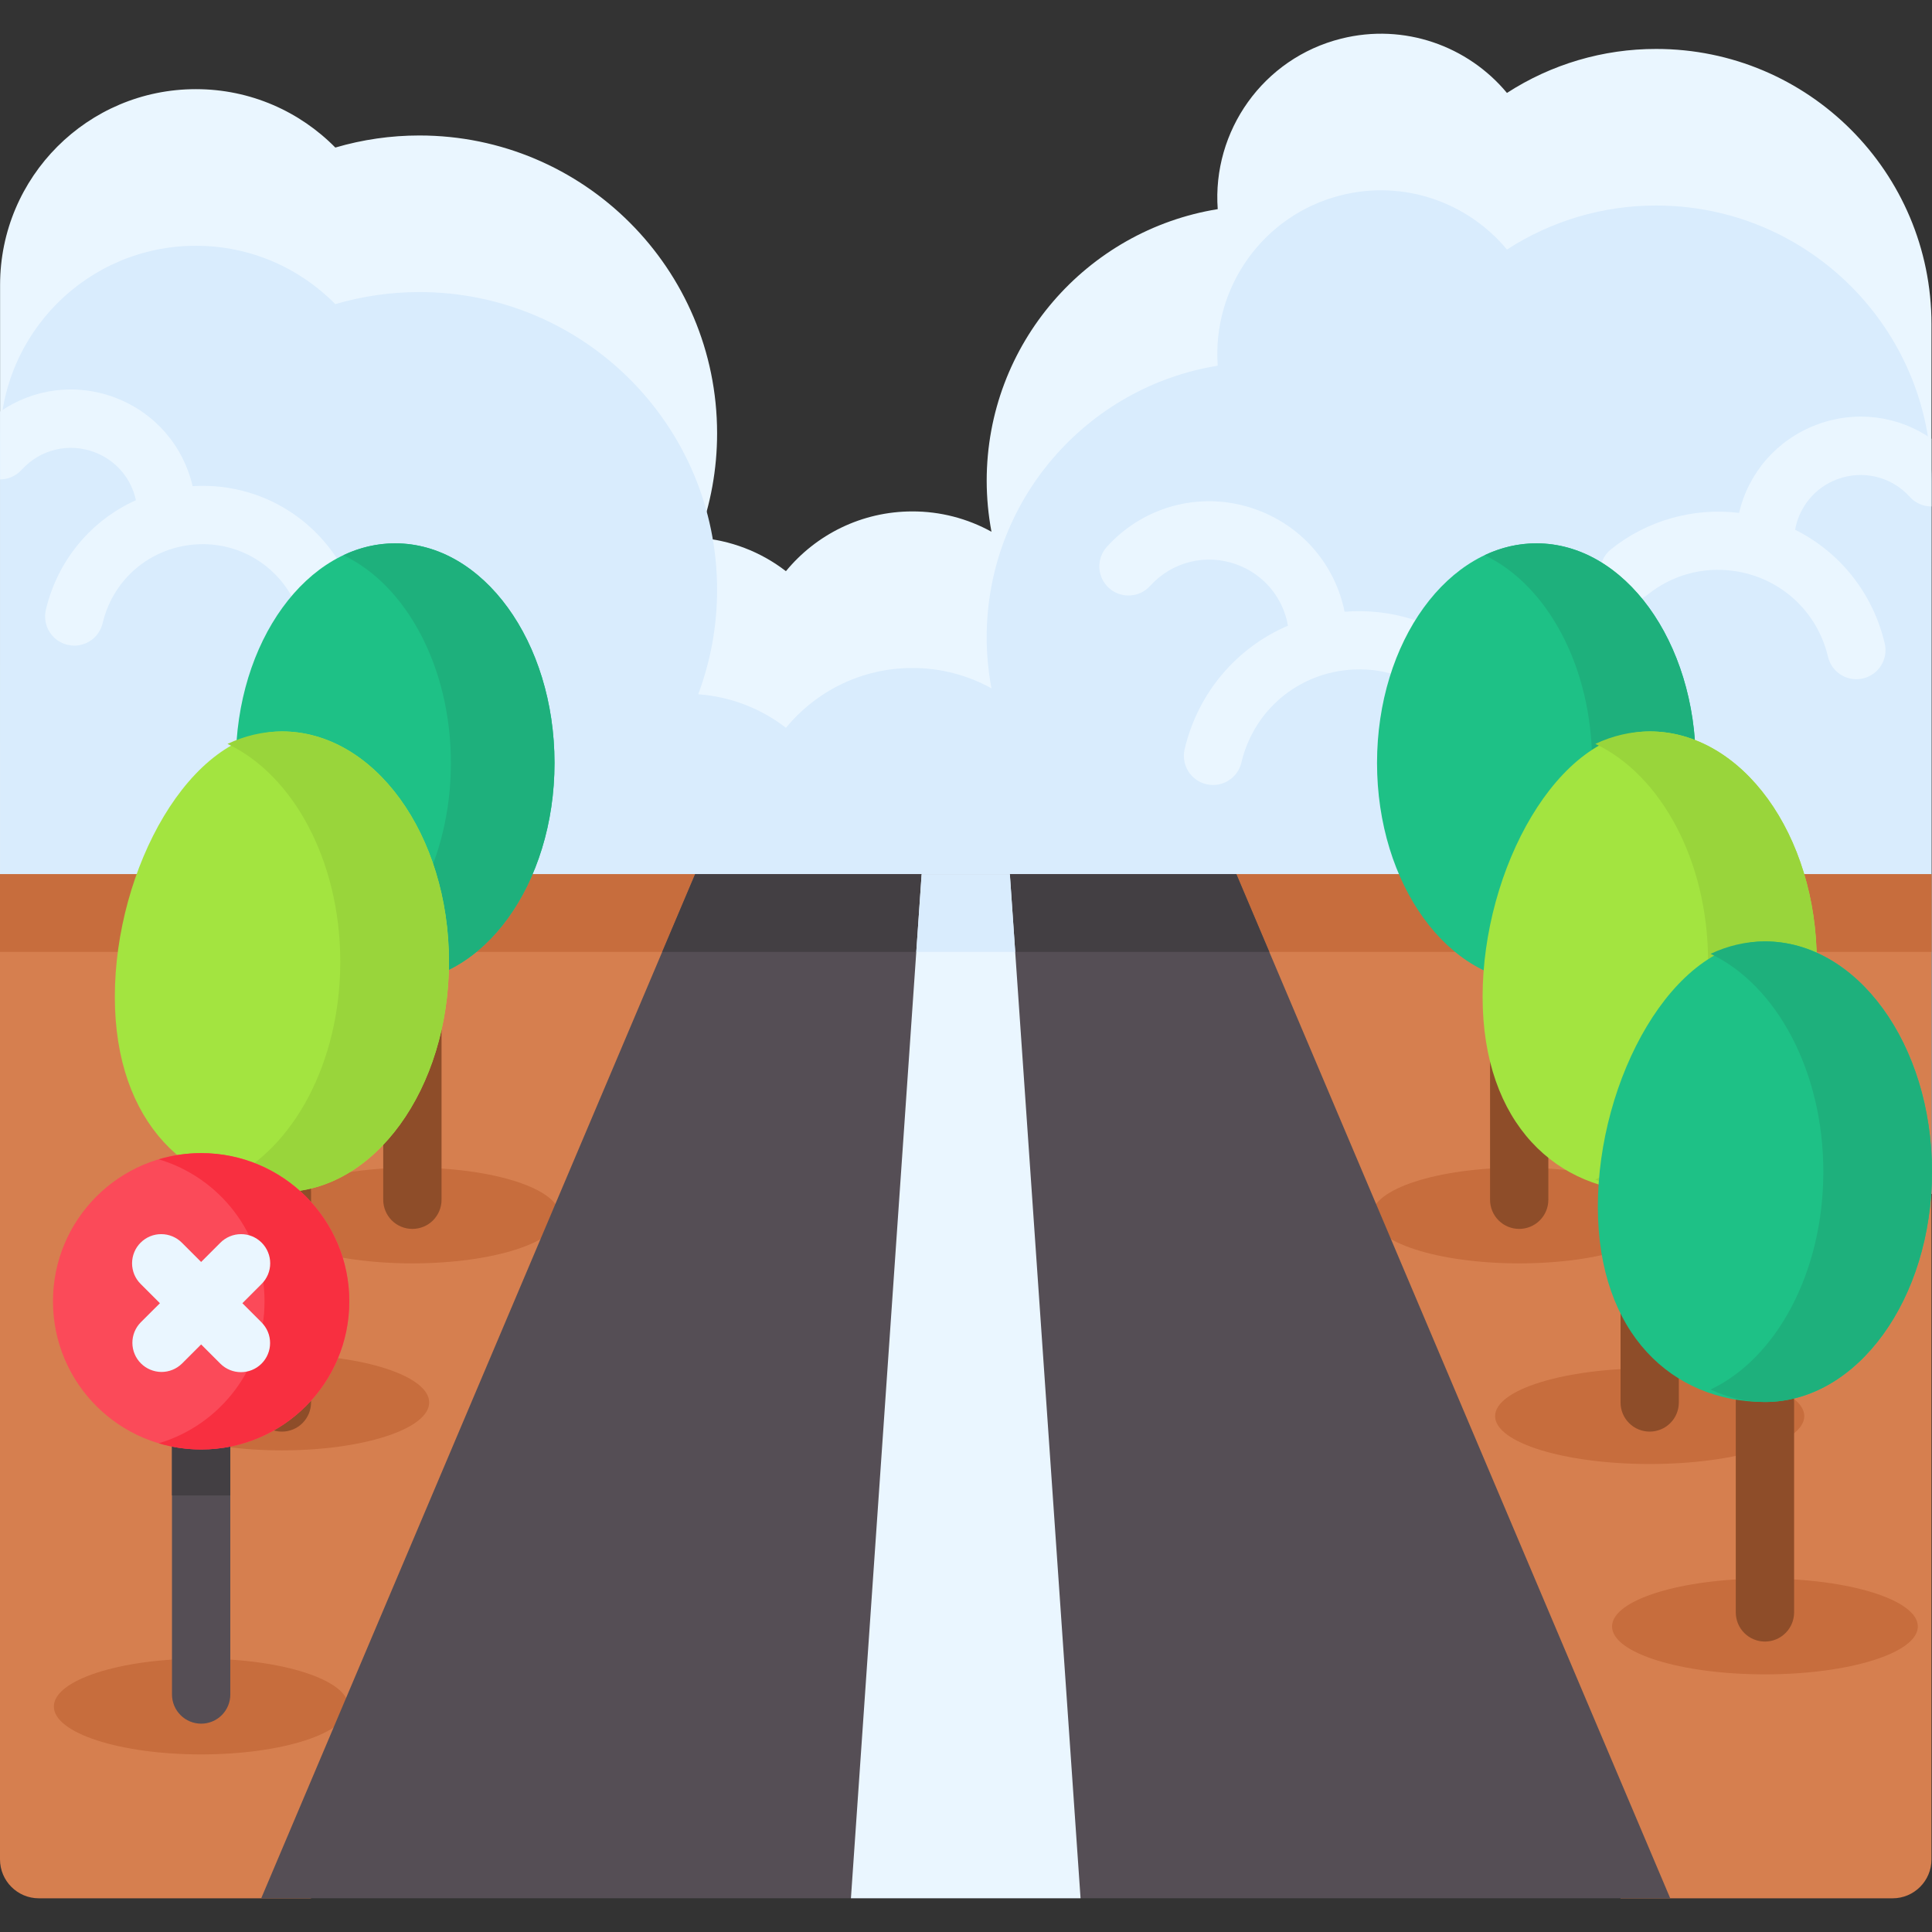
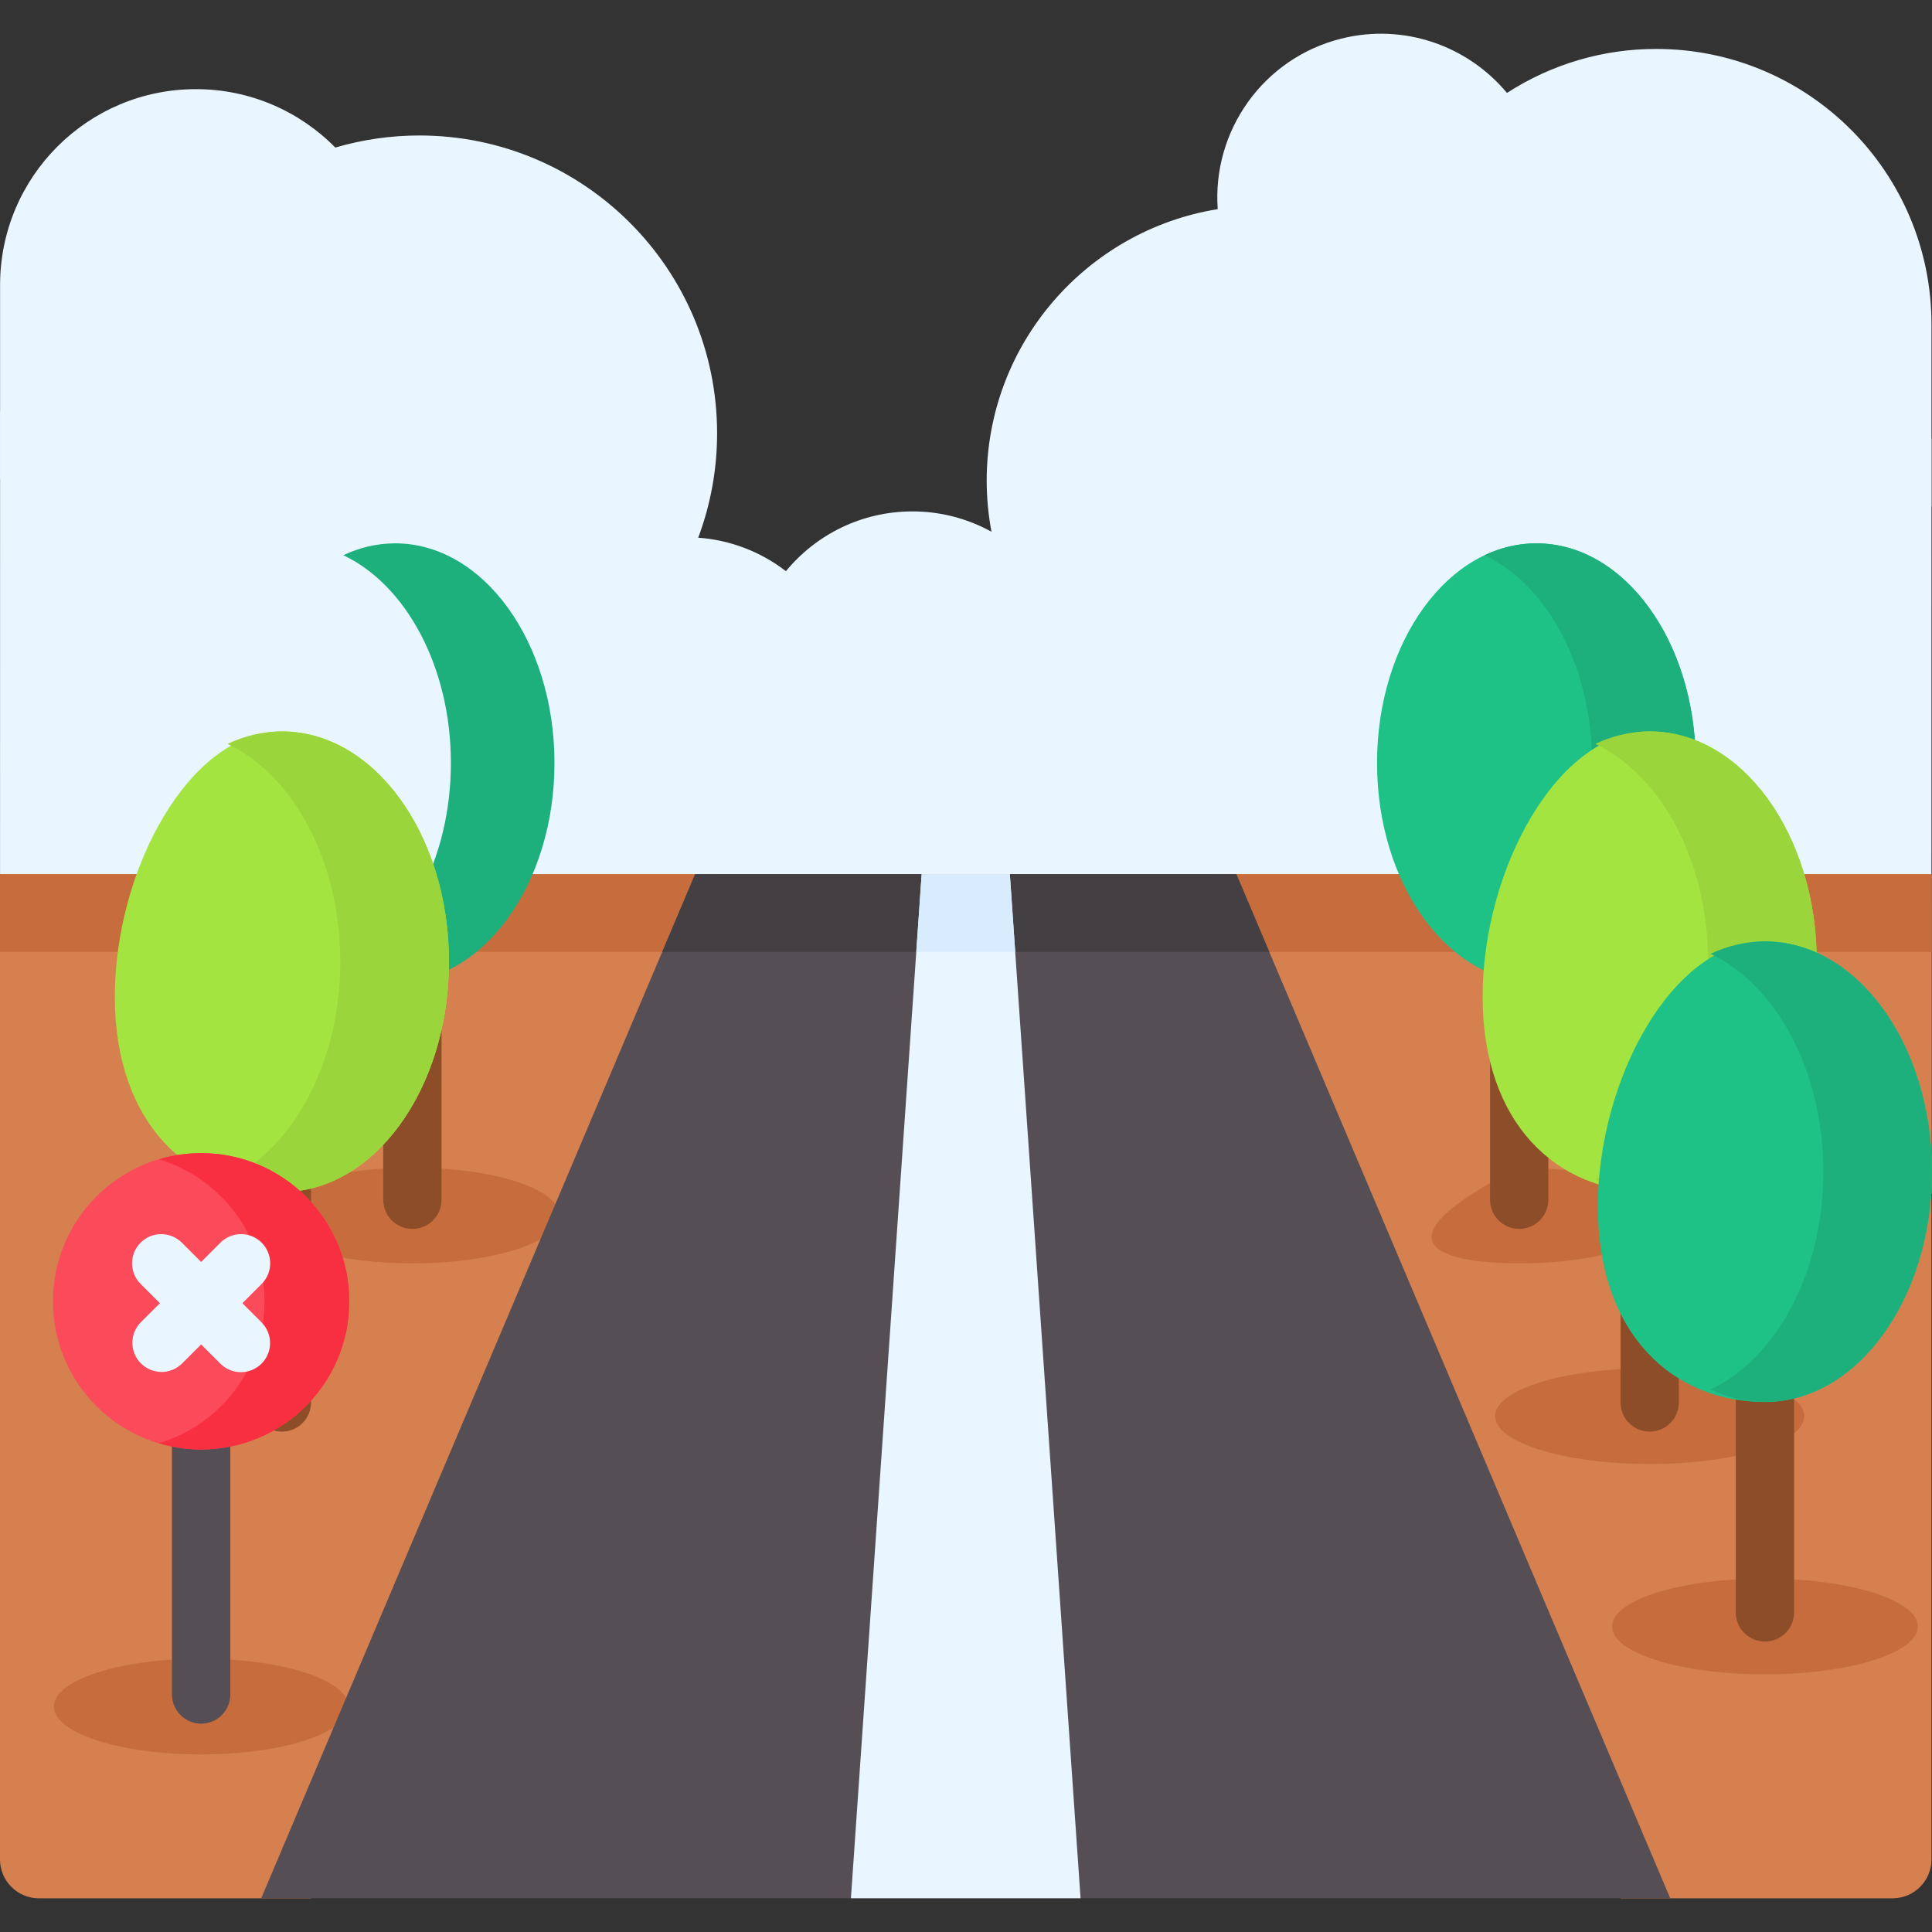
<svg xmlns="http://www.w3.org/2000/svg" width="48" height="48" viewBox="0 0 48 48" fill="none">
  <rect x="0" y="0" width="48" height="48" fill="#333333" stroke="none" />
  <g clip-path="url(#clip0_4193_420)">
    <path d="M47.987 8.055V12.583L47.986 29.663H0L0.002 11.91V7.081C0.002 4.394 2.18 2.215 4.867 2.215C6.223 2.215 7.449 2.771 8.331 3.666C9.009 3.467 9.712 3.366 10.418 3.366C14.503 3.366 17.816 6.678 17.816 10.764C17.817 11.65 17.658 12.529 17.347 13.359C18.139 13.416 18.898 13.705 19.526 14.191C20.272 13.284 21.403 12.706 22.669 12.706C23.356 12.705 24.032 12.879 24.633 13.211C24.554 12.794 24.515 12.37 24.514 11.946C24.514 8.543 27 5.722 30.254 5.196C30.113 3.261 31.376 1.447 33.322 0.96C34.889 0.568 36.472 1.144 37.44 2.309C38.544 1.594 39.832 1.214 41.148 1.216C44.925 1.216 47.987 4.277 47.987 8.055Z" fill="#EAF6FF" />
-     <path d="M47.987 29.663V11.945C47.987 8.168 44.925 5.106 41.148 5.106C39.832 5.104 38.544 5.484 37.44 6.2C36.473 5.034 34.89 4.458 33.322 4.85C31.376 5.337 30.113 7.151 30.254 9.086C27 9.612 24.514 12.433 24.514 15.836C24.514 16.269 24.556 16.691 24.633 17.101C24.032 16.769 23.356 16.595 22.669 16.596C21.403 16.596 20.273 17.175 19.527 18.082C18.898 17.596 18.14 17.306 17.347 17.249C17.658 16.419 17.817 15.54 17.816 14.654C17.816 10.568 14.504 7.256 10.418 7.256C9.712 7.256 9.009 7.357 8.331 7.556C7.449 6.661 6.223 6.106 4.867 6.106C2.18 6.106 0.002 8.284 0.002 10.971V29.663H47.987V29.663Z" fill="#D9ECFD" />
    <path d="M47.987 10.901V12.583C47.886 12.584 47.786 12.563 47.693 12.522C47.601 12.481 47.518 12.421 47.45 12.346C46.991 11.838 46.28 11.667 45.64 11.909C45.373 12.009 45.136 12.177 44.954 12.397C44.771 12.616 44.649 12.88 44.599 13.161C45.704 13.712 46.529 14.728 46.825 15.984C46.918 16.373 46.677 16.763 46.288 16.855C46.233 16.868 46.177 16.875 46.12 16.875C45.792 16.875 45.495 16.65 45.416 16.317C45.149 15.186 44.233 14.35 43.084 14.186C42.307 14.075 41.544 14.285 40.932 14.776C40.858 14.835 40.773 14.88 40.682 14.906C40.59 14.933 40.495 14.942 40.4 14.931C40.306 14.921 40.214 14.892 40.131 14.846C40.047 14.801 39.974 14.739 39.914 14.665C39.663 14.354 39.713 13.897 40.025 13.647C40.918 12.929 42.073 12.604 43.207 12.743C43.438 11.75 44.143 10.927 45.128 10.554C46.1 10.185 47.162 10.327 47.987 10.901ZM36.555 16.164C35.668 15.452 34.534 15.107 33.406 15.198C33.175 14.056 32.382 13.103 31.26 12.678C29.931 12.175 28.455 12.531 27.5 13.585C27.436 13.655 27.387 13.738 27.355 13.827C27.323 13.917 27.309 14.012 27.313 14.107C27.318 14.202 27.341 14.295 27.382 14.381C27.423 14.467 27.48 14.544 27.55 14.608C27.693 14.737 27.881 14.804 28.073 14.794C28.264 14.785 28.445 14.7 28.574 14.557C29.125 13.948 29.979 13.742 30.747 14.033C31.414 14.285 31.88 14.86 31.999 15.545C30.724 16.091 29.764 17.209 29.432 18.612C29.407 18.718 29.406 18.829 29.43 18.936C29.454 19.042 29.501 19.142 29.569 19.228C29.637 19.314 29.724 19.383 29.822 19.431C29.921 19.478 30.029 19.503 30.138 19.503C30.301 19.503 30.459 19.448 30.587 19.346C30.715 19.245 30.805 19.104 30.842 18.945C31.129 17.733 32.11 16.837 33.342 16.661C34.173 16.542 34.992 16.767 35.648 17.293C35.722 17.353 35.807 17.397 35.898 17.424C35.99 17.451 36.085 17.459 36.18 17.449C36.275 17.438 36.366 17.41 36.45 17.364C36.533 17.318 36.607 17.256 36.666 17.182C36.726 17.108 36.77 17.023 36.797 16.932C36.824 16.84 36.832 16.745 36.822 16.65C36.811 16.556 36.782 16.464 36.737 16.381C36.691 16.297 36.629 16.224 36.555 16.164ZM8.233 15.085C7.886 15.282 7.443 15.16 7.246 14.812C6.726 13.894 5.715 13.396 4.67 13.546C3.625 13.695 2.793 14.455 2.55 15.482C2.512 15.641 2.422 15.783 2.295 15.884C2.167 15.985 2.009 16.04 1.846 16.041C1.789 16.041 1.733 16.034 1.679 16.02C1.586 15.999 1.499 15.959 1.421 15.903C1.344 15.848 1.279 15.777 1.229 15.697C1.178 15.616 1.145 15.526 1.13 15.432C1.114 15.338 1.118 15.242 1.14 15.149C1.432 13.915 2.267 12.927 3.377 12.427C3.261 11.887 2.882 11.437 2.349 11.235C1.709 10.992 0.998 11.165 0.539 11.671C0.471 11.746 0.388 11.806 0.296 11.848C0.203 11.889 0.103 11.91 0.002 11.91V10.227C0.828 9.653 1.888 9.511 2.862 9.88C3.85 10.255 4.556 11.081 4.785 12.079C6.307 11.982 7.743 12.751 8.507 14.098C8.704 14.445 8.582 14.888 8.233 15.085Z" fill="#EAF6FF" />
    <path d="M0 21.719H17.807L7.726 47.163H0.966C0.432 47.163 0 46.729 0 46.196V21.719ZM47.987 21.719V46.196C47.987 46.729 47.555 47.163 47.021 47.163H40.262L30.181 21.719H47.987Z" fill="#D67F4F" />
    <path d="M4.997 43.588C7.019 43.588 8.657 43.055 8.657 42.398C8.657 41.741 7.019 41.209 4.997 41.209C2.976 41.209 1.338 41.741 1.338 42.398C1.338 43.055 2.976 43.588 4.997 43.588Z" fill="#C76D3D" />
    <path d="M10.245 31.388C12.267 31.388 13.905 30.856 13.905 30.199C13.905 29.541 12.267 29.009 10.245 29.009C8.224 29.009 6.586 29.541 6.586 30.199C6.586 30.856 8.224 31.388 10.245 31.388Z" fill="#C76D3D" />
-     <path d="M7.003 36.034C9.024 36.034 10.663 35.501 10.663 34.844C10.663 34.187 9.024 33.654 7.003 33.654C4.982 33.654 3.344 34.187 3.344 34.844C3.344 35.501 4.982 36.034 7.003 36.034Z" fill="#C76D3D" />
-     <path d="M37.742 31.388C39.764 31.388 41.402 30.856 41.402 30.199C41.402 29.541 39.764 29.009 37.742 29.009C35.721 29.009 34.083 29.541 34.083 30.199C34.083 30.856 35.721 31.388 37.742 31.388Z" fill="#C76D3D" />
+     <path d="M37.742 31.388C39.764 31.388 41.402 30.856 41.402 30.199C41.402 29.541 39.764 29.009 37.742 29.009C34.083 30.856 35.721 31.388 37.742 31.388Z" fill="#C76D3D" />
    <path d="M40.986 36.373C43.107 36.373 44.827 35.84 44.827 35.183C44.827 34.526 43.107 33.994 40.986 33.994C38.865 33.994 37.145 34.526 37.145 35.183C37.145 35.84 38.865 36.373 40.986 36.373Z" fill="#C76D3D" />
    <path d="M43.849 41.599C45.947 41.599 47.648 41.066 47.648 40.409C47.648 39.752 45.947 39.219 43.849 39.219C41.752 39.219 40.051 39.752 40.051 40.409C40.051 41.066 41.752 41.599 43.849 41.599Z" fill="#C76D3D" />
    <path d="M0 21.719H47.987V23.65H0V21.719Z" fill="#C76D3D" />
    <path d="M41.496 47.162H6.49L17.27 21.719H30.717L41.496 47.162Z" fill="#554E55" />
    <path d="M31.535 23.65H16.453L17.271 21.719H30.717L31.535 23.65Z" fill="#433F43" />
    <path d="M26.846 47.162H21.141L22.898 21.719H25.089L26.846 47.162Z" fill="#EAF6FF" />
    <path d="M25.223 23.65H22.765L22.898 21.719H25.09L25.223 23.65Z" fill="#D9ECFD" />
    <path d="M38.171 24.413C40.358 24.413 42.13 21.97 42.13 18.956C42.13 15.942 40.358 13.499 38.171 13.499C35.984 13.499 34.212 15.942 34.212 18.956C34.212 21.97 35.984 24.413 38.171 24.413Z" fill="#1EC186" />
    <path d="M42.13 18.956C42.13 21.97 40.357 24.413 38.171 24.413C37.72 24.413 37.288 24.31 36.884 24.118C38.438 23.382 39.555 21.349 39.555 18.956C39.555 16.564 38.438 14.531 36.884 13.794C37.288 13.603 37.72 13.499 38.171 13.499C40.357 13.499 42.13 15.943 42.13 18.956Z" fill="#1EB07C" />
    <path d="M37.744 30.532C37.649 30.532 37.554 30.513 37.467 30.477C37.379 30.441 37.299 30.387 37.232 30.32C37.164 30.253 37.111 30.173 37.075 30.085C37.038 29.997 37.02 29.903 37.02 29.808V24.413C37.02 24.221 37.096 24.037 37.232 23.901C37.367 23.765 37.552 23.689 37.744 23.689C37.936 23.689 38.12 23.765 38.256 23.901C38.392 24.037 38.468 24.221 38.468 24.413V29.808C38.468 30 38.392 30.184 38.256 30.32C38.12 30.456 37.936 30.532 37.744 30.532Z" fill="#8E4D29" />
    <path d="M45.137 23.894C45.137 27.054 43.278 29.616 40.986 29.616C38.694 29.616 36.835 27.923 36.835 24.763C36.835 21.603 38.694 18.172 40.986 18.172C43.278 18.172 45.137 20.734 45.137 23.894Z" fill="#A3E440" />
    <path d="M45.136 23.894C45.136 27.054 43.278 29.615 40.986 29.615C40.513 29.615 40.059 29.507 39.636 29.306C41.266 28.535 42.437 26.403 42.437 23.894C42.437 21.386 41.266 19.254 39.636 18.482C40.059 18.282 40.513 18.172 40.986 18.172C43.278 18.172 45.136 20.734 45.136 23.894Z" fill="#99D53B" />
    <path d="M40.986 35.568C40.891 35.568 40.797 35.549 40.709 35.513C40.621 35.477 40.541 35.423 40.474 35.356C40.407 35.289 40.353 35.209 40.317 35.121C40.28 35.033 40.262 34.939 40.262 34.844V29.615C40.262 29.423 40.338 29.239 40.474 29.103C40.61 28.967 40.794 28.891 40.986 28.891C41.178 28.891 41.362 28.967 41.498 29.103C41.634 29.239 41.71 29.423 41.71 29.615V34.844C41.71 34.939 41.692 35.033 41.655 35.121C41.619 35.209 41.566 35.289 41.498 35.356C41.431 35.423 41.351 35.477 41.263 35.513C41.175 35.549 41.081 35.568 40.986 35.568ZM43.849 40.784C43.754 40.784 43.66 40.766 43.572 40.729C43.484 40.693 43.404 40.639 43.337 40.572C43.27 40.505 43.216 40.425 43.18 40.337C43.144 40.249 43.125 40.155 43.125 40.06V34.832C43.125 34.737 43.144 34.642 43.18 34.555C43.216 34.467 43.27 34.387 43.337 34.32C43.404 34.252 43.484 34.199 43.572 34.163C43.66 34.126 43.754 34.107 43.849 34.108C43.944 34.107 44.039 34.126 44.126 34.163C44.214 34.199 44.294 34.252 44.361 34.32C44.429 34.387 44.482 34.467 44.519 34.555C44.555 34.642 44.574 34.737 44.574 34.832V40.06C44.574 40.155 44.555 40.249 44.519 40.337C44.482 40.425 44.429 40.505 44.361 40.572C44.294 40.639 44.214 40.693 44.127 40.729C44.039 40.766 43.944 40.784 43.849 40.784Z" fill="#8E4D29" />
    <path d="M48 29.11C48 32.27 46.142 34.832 43.849 34.832C41.557 34.832 39.698 33.139 39.698 29.979C39.698 26.819 41.557 23.389 43.849 23.389C46.142 23.389 48 25.95 48 29.11Z" fill="#1EC186" />
    <path d="M47.999 29.11C47.999 32.27 46.141 34.832 43.849 34.832C43.376 34.832 42.922 34.723 42.499 34.522C44.129 33.751 45.3 31.619 45.3 29.111C45.3 26.602 44.129 24.47 42.499 23.698C42.922 23.498 43.376 23.389 43.849 23.389C46.141 23.389 47.999 25.951 47.999 29.11Z" fill="#1EB07C" />
-     <path d="M9.817 24.413C12.004 24.413 13.777 21.97 13.777 18.956C13.777 15.942 12.004 13.499 9.817 13.499C7.631 13.499 5.858 15.942 5.858 18.956C5.858 21.97 7.631 24.413 9.817 24.413Z" fill="#1EC186" />
    <path d="M13.776 18.956C13.776 21.97 12.004 24.413 9.818 24.413C9.367 24.413 8.934 24.31 8.53 24.118C10.085 23.382 11.202 21.349 11.202 18.956C11.202 16.564 10.085 14.531 8.53 13.794C8.934 13.603 9.367 13.499 9.818 13.499C12.004 13.499 13.776 15.943 13.776 18.956Z" fill="#1EB07C" />
    <path d="M10.246 30.532C10.053 30.532 9.869 30.456 9.733 30.32C9.598 30.184 9.521 30 9.521 29.808V24.413C9.521 24.221 9.598 24.037 9.733 23.901C9.869 23.765 10.053 23.689 10.246 23.689C10.438 23.689 10.622 23.765 10.758 23.901C10.894 24.037 10.97 24.221 10.97 24.413V29.808C10.97 29.903 10.951 29.997 10.915 30.085C10.878 30.173 10.825 30.253 10.758 30.32C10.691 30.387 10.611 30.441 10.523 30.477C10.435 30.513 10.341 30.532 10.246 30.532ZM7.004 35.568C6.812 35.568 6.627 35.492 6.491 35.356C6.356 35.22 6.279 35.036 6.279 34.844V29.616C6.279 29.424 6.356 29.239 6.491 29.104C6.627 28.968 6.812 28.891 7.004 28.891C7.196 28.891 7.38 28.968 7.516 29.104C7.652 29.239 7.728 29.424 7.728 29.616V34.844C7.728 34.939 7.709 35.033 7.673 35.121C7.636 35.209 7.583 35.289 7.516 35.356C7.449 35.423 7.369 35.477 7.281 35.513C7.193 35.55 7.099 35.568 7.004 35.568Z" fill="#8E4D29" />
    <path d="M11.155 23.894C11.155 27.054 9.296 29.616 7.004 29.616C4.711 29.616 2.853 27.923 2.853 24.763C2.853 21.603 4.711 18.172 7.004 18.172C9.296 18.172 11.155 20.734 11.155 23.894Z" fill="#A3E440" />
    <path d="M11.154 23.894C11.154 27.054 9.295 29.615 7.003 29.615C6.53 29.615 6.077 29.507 5.653 29.306C7.283 28.535 8.454 26.403 8.454 23.894C8.454 21.386 7.283 19.254 5.653 18.482C6.077 18.282 6.53 18.172 7.003 18.172C9.295 18.172 11.154 20.734 11.154 23.894Z" fill="#99D53B" />
    <path d="M4.998 42.824C4.806 42.824 4.621 42.748 4.486 42.612C4.35 42.476 4.273 42.292 4.273 42.1V35.145C4.273 35.05 4.292 34.955 4.329 34.867C4.365 34.78 4.418 34.7 4.486 34.633C4.553 34.565 4.633 34.512 4.721 34.475C4.808 34.439 4.903 34.42 4.998 34.42C5.093 34.42 5.187 34.439 5.275 34.475C5.363 34.512 5.443 34.565 5.51 34.633C5.577 34.7 5.631 34.78 5.667 34.867C5.703 34.955 5.722 35.05 5.722 35.145V42.1C5.722 42.292 5.646 42.476 5.51 42.612C5.374 42.748 5.19 42.824 4.998 42.824Z" fill="#554E55" />
-     <path d="M5.722 37.153V35.145C5.722 35.05 5.703 34.955 5.667 34.867C5.631 34.78 5.577 34.7 5.51 34.633C5.443 34.565 5.363 34.512 5.275 34.475C5.187 34.439 5.093 34.42 4.998 34.42C4.903 34.42 4.808 34.439 4.721 34.475C4.633 34.512 4.553 34.565 4.486 34.633C4.418 34.7 4.365 34.78 4.329 34.867C4.292 34.955 4.273 35.05 4.273 35.145V37.153H5.722Z" fill="#433F43" />
    <path d="M4.997 36.012C7.031 36.012 8.679 34.364 8.679 32.331C8.679 30.297 7.031 28.649 4.997 28.649C2.964 28.649 1.316 30.297 1.316 32.331C1.316 34.364 2.964 36.012 4.997 36.012Z" fill="#FB4A59" />
    <path d="M8.678 32.331C8.678 34.364 7.03 36.012 4.997 36.012C4.631 36.012 4.278 35.959 3.944 35.858C5.464 35.406 6.572 33.998 6.572 32.331C6.572 30.664 5.464 29.255 3.944 28.803C4.286 28.701 4.641 28.649 4.997 28.649C7.03 28.649 8.678 30.298 8.678 32.331Z" fill="#F82F40" />
    <path d="M6.022 32.378L6.498 31.901C6.566 31.834 6.62 31.754 6.657 31.666C6.694 31.578 6.713 31.483 6.713 31.388C6.713 31.292 6.695 31.198 6.658 31.11C6.622 31.021 6.568 30.941 6.501 30.874C6.433 30.806 6.353 30.753 6.265 30.716C6.177 30.68 6.082 30.661 5.987 30.662C5.891 30.662 5.797 30.681 5.709 30.718C5.621 30.755 5.541 30.808 5.474 30.876L4.997 31.353L4.52 30.876C4.453 30.808 4.373 30.755 4.285 30.718C4.197 30.681 4.103 30.662 4.007 30.662C3.912 30.661 3.817 30.68 3.729 30.716C3.641 30.753 3.561 30.806 3.493 30.874C3.426 30.941 3.372 31.021 3.336 31.11C3.3 31.198 3.281 31.292 3.281 31.388C3.281 31.483 3.301 31.578 3.337 31.666C3.374 31.754 3.428 31.834 3.496 31.901L3.973 32.378L3.496 32.854C3.362 32.991 3.288 33.174 3.289 33.365C3.29 33.556 3.366 33.738 3.501 33.873C3.636 34.008 3.819 34.084 4.01 34.086C4.2 34.087 4.384 34.012 4.52 33.879L4.997 33.402L5.474 33.879C5.615 34.02 5.801 34.091 5.986 34.091C6.171 34.091 6.357 34.02 6.498 33.879C6.565 33.812 6.619 33.732 6.655 33.644C6.692 33.556 6.71 33.462 6.71 33.367C6.71 33.272 6.692 33.177 6.655 33.089C6.619 33.002 6.565 32.922 6.498 32.854L6.022 32.378Z" fill="#EAF6FF" />
  </g>
  <defs>
    <clipPath id="clip0_4193_420">
      <rect width="48" height="48" fill="white" />
    </clipPath>
  </defs>
</svg>